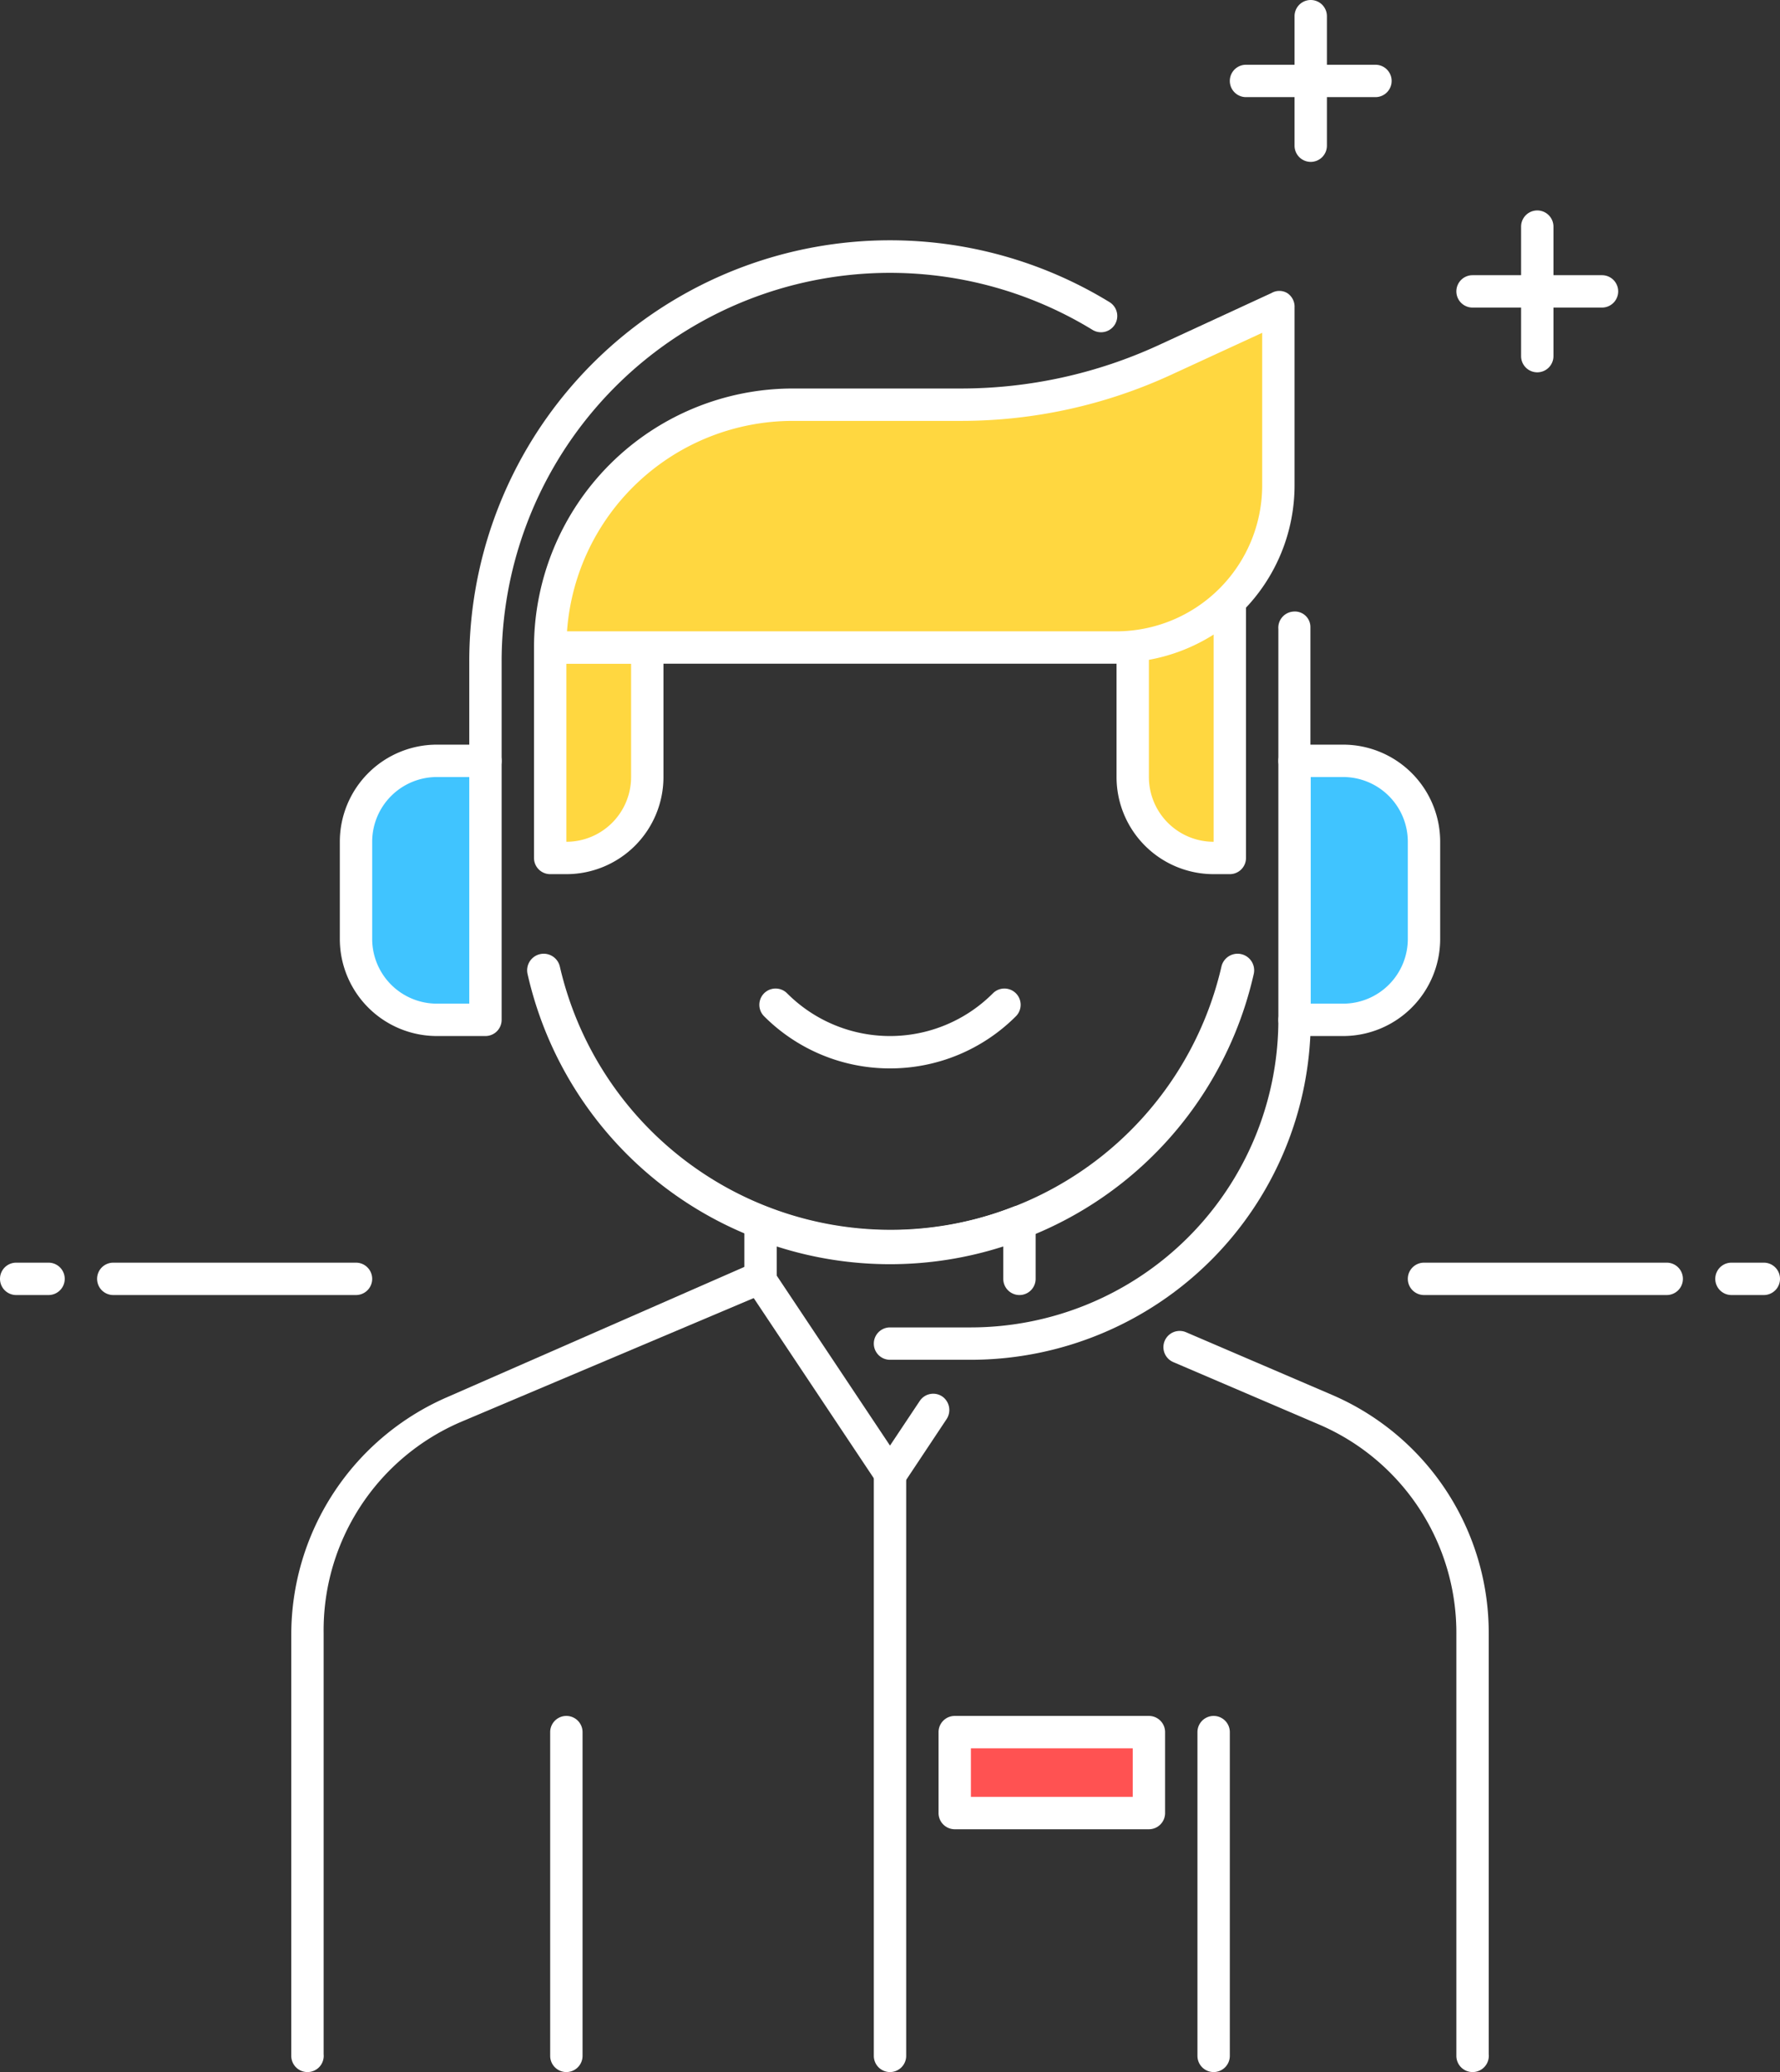
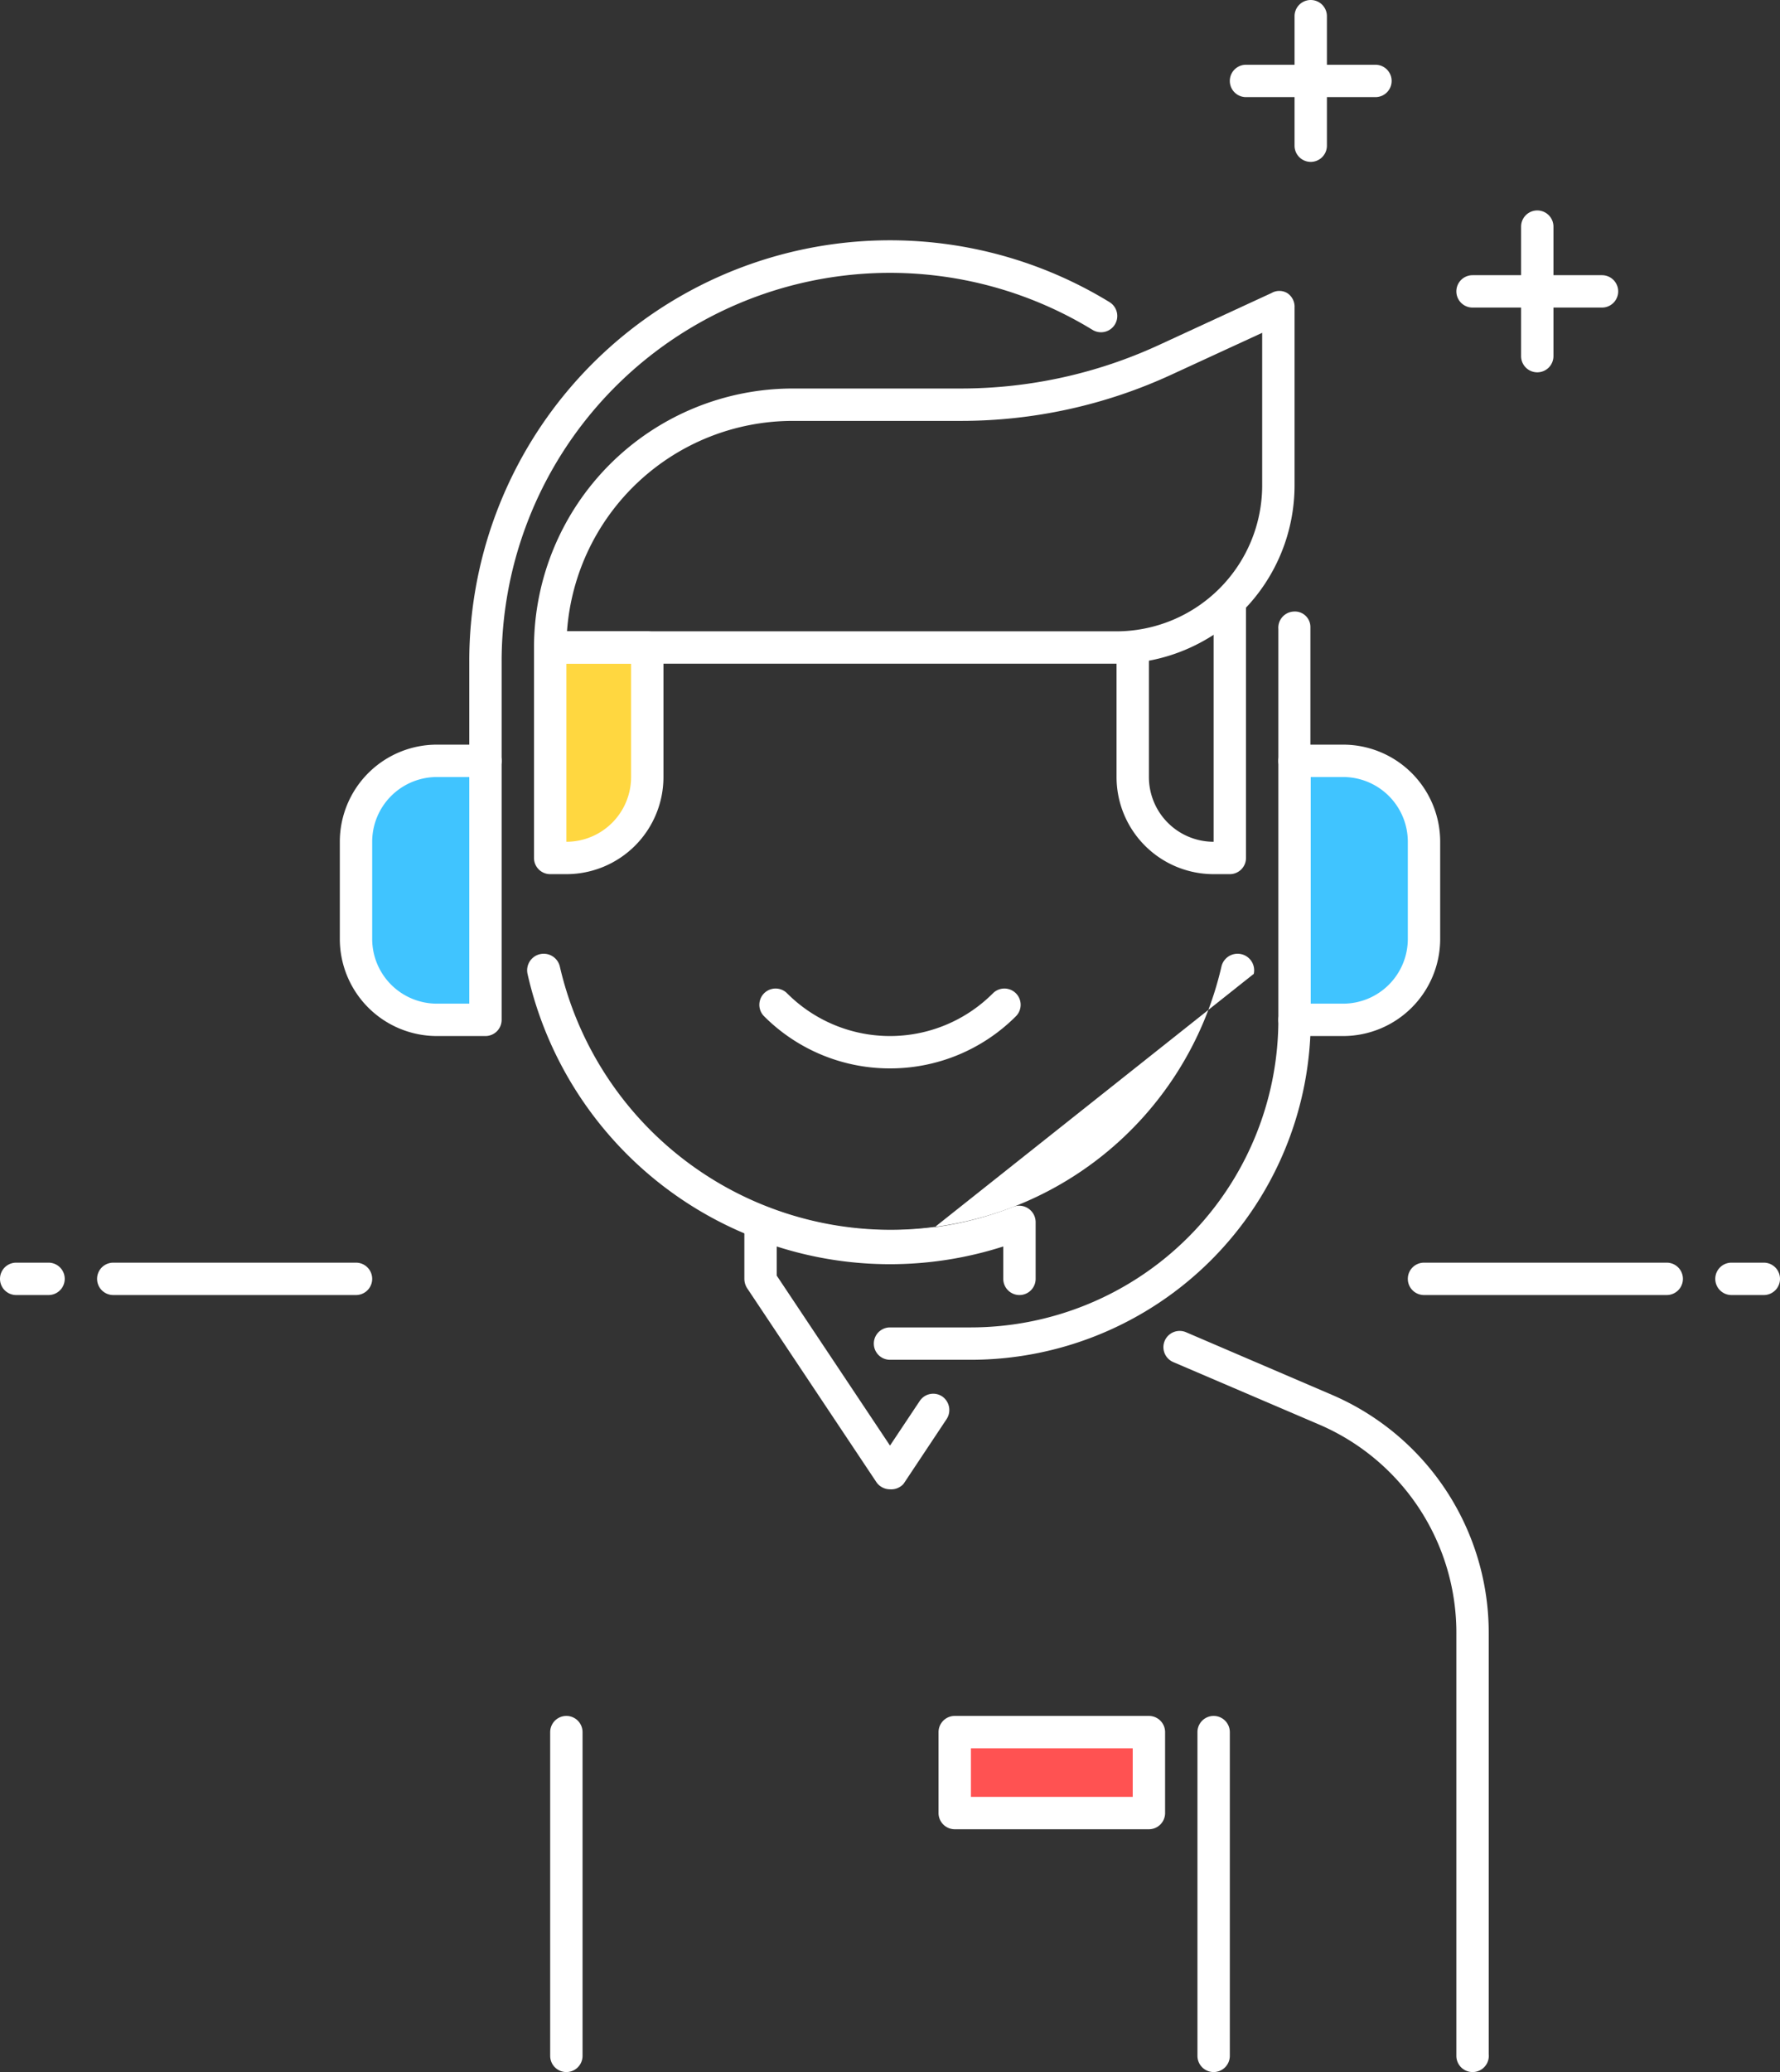
<svg xmlns="http://www.w3.org/2000/svg" viewBox="0 0 55 64">
  <rect x="0" y="0" width="55" height="64" fill="#333333" stroke="none" />
  <defs>
    <style>.cls-1{fill:#fff;}.cls-2{fill:#ffd740;}.cls-3{fill:#40c4ff;}.cls-4{fill:#ff5252;}</style>
  </defs>
  <g id="Capa_2" data-name="Capa 2">
    <g id="Icon_Set" data-name="Icon Set">
      <path class="cls-1" d="M11,40H3.5a.5.5,0,0,1,0-1H11a.5.5,0,0,1,0,1Z" />
      <path class="cls-1" d="M1.5,40H.5a.5.5,0,0,1,0-1h1a.5.5,0,0,1,0,1Z" />
      <path class="cls-1" d="M51.5,40H44a.5.5,0,0,1,0-1h7.5a.5.5,0,0,1,0,1Z" />
      <path class="cls-1" d="M54.5,40h-1a.5.5,0,0,1,0-1h1a.5.5,0,0,1,0,1Z" />
-       <path class="cls-1" d="M27.5,39a11.44,11.44,0,0,1-11.2-8.92.5.5,0,1,1,1-.22,10.49,10.49,0,0,0,20.44,0,.5.5,0,0,1,1,.22A11.44,11.44,0,0,1,27.5,39Z" />
+       <path class="cls-1" d="M27.5,39a11.44,11.44,0,0,1-11.2-8.92.5.5,0,1,1,1-.22,10.49,10.49,0,0,0,20.44,0,.5.5,0,0,1,1,.22Z" />
      <path class="cls-2" d="M17,20h3a0,0,0,0,1,0,0v4a2.5,2.5,0,0,1-2.5,2.5H17a0,0,0,0,1,0,0V20A0,0,0,0,1,17,20Z" />
      <path class="cls-1" d="M17.5,27H17a.5.5,0,0,1-.5-.5V20a.5.5,0,0,1,.5-.5h3a.5.5,0,0,1,.5.5v4A3,3,0,0,1,17.5,27Zm0-1h0Zm0-5.5V26a2,2,0,0,0,2-2V20.5Z" />
-       <path class="cls-2" d="M34.5,20H17a7.5,7.5,0,0,1,7.5-7.5h5.21A15,15,0,0,0,36,11.12L39.5,9.5V15A5,5,0,0,1,34.5,20Z" />
      <path class="cls-1" d="M34.5,20.5H17a.5.5,0,0,1-.5-.5,8,8,0,0,1,8-8h5.21a14.62,14.62,0,0,0,6.07-1.33l3.51-1.62a.48.48,0,0,1,.48,0A.5.5,0,0,1,40,9.5V15A5.51,5.51,0,0,1,34.5,20.5Zm-17-1h17A4.51,4.51,0,0,0,39,15V10.28l-2.8,1.29A15.5,15.5,0,0,1,29.71,13H24.5A7,7,0,0,0,17.52,19.5Z" />
-       <path class="cls-2" d="M35,20V24a2.5,2.5,0,0,0,2.5,2.5H38V18.56A5,5,0,0,1,35,20Z" />
      <path class="cls-1" d="M38,27h-.5a3,3,0,0,1-3-3V20a.5.5,0,0,1,.45-.5,4.46,4.46,0,0,0,2.7-1.24.51.51,0,0,1,.54-.11.5.5,0,0,1,.31.46V26.5A.5.5,0,0,1,38,27Zm-2.5-6.62V24a2,2,0,0,0,2,2V19.6A5.61,5.61,0,0,1,35.5,20.38Z" />
      <path class="cls-1" d="M27.5,33a5.49,5.49,0,0,1-3.89-1.61.5.5,0,0,1,.71-.71,4.49,4.49,0,0,0,6.36,0,.5.5,0,0,1,.71.71A5.49,5.49,0,0,1,27.5,33Z" />
      <path class="cls-1" d="M40,24a.5.5,0,0,1-.5-.5V20.43c0-.34,0-.68,0-1a.5.5,0,0,1,.46-.54.48.48,0,0,1,.53.46c0,.36,0,.72,0,1.09V23.5A.5.5,0,0,1,40,24Z" />
      <path class="cls-1" d="M15,24a.5.5,0,0,1-.5-.5V20.43A13,13,0,0,1,34.28,9.33a.5.5,0,0,1-.52.86A12,12,0,0,0,15.5,20.43V23.5A.5.5,0,0,1,15,24Z" />
      <path class="cls-3" d="M13.5,23.5H15a0,0,0,0,1,0,0v8a0,0,0,0,1,0,0H13.5A2.5,2.5,0,0,1,11,29V26A2.5,2.5,0,0,1,13.5,23.5Z" />
      <path class="cls-1" d="M15,32H13.5a3,3,0,0,1-3-3V26a3,3,0,0,1,3-3H15a.5.5,0,0,1,.5.5v8A.5.5,0,0,1,15,32Zm-1.5-8a2,2,0,0,0-2,2v3a2,2,0,0,0,2,2h1V24Z" />
      <path class="cls-3" d="M42.5,23.5H44a0,0,0,0,1,0,0v8a0,0,0,0,1,0,0H42.5A2.5,2.5,0,0,1,40,29V26A2.5,2.5,0,0,1,42.5,23.5Z" transform="translate(84 55) rotate(180)" />
      <path class="cls-1" d="M41.5,32H40a.5.5,0,0,1-.5-.5v-8A.5.5,0,0,1,40,23h1.5a3,3,0,0,1,3,3v3A3,3,0,0,1,41.5,32Zm-1-1h1a2,2,0,0,0,2-2V26a2,2,0,0,0-2-2h-1Z" />
      <path class="cls-1" d="M30,42H27.5a.5.5,0,0,1,0-1H30a9.51,9.51,0,0,0,9.5-9.5.5.5,0,0,1,1,0A10.51,10.51,0,0,1,30,42Z" />
      <path class="cls-1" d="M37.5,64a.5.5,0,0,1-.5-.5v-10a.5.5,0,0,1,1,0v10A.5.5,0,0,1,37.5,64Z" />
      <path class="cls-1" d="M17.5,64a.5.5,0,0,1-.5-.5v-10a.5.5,0,0,1,1,0v10A.5.5,0,0,1,17.5,64Z" />
-       <path class="cls-1" d="M9.5,64a.5.5,0,0,1-.5-.5v-13a8,8,0,0,1,4.85-7.36L23.3,39a.5.5,0,0,1,.4.92l-9.46,4A7,7,0,0,0,10,50.45v13A.5.5,0,0,1,9.5,64Z" />
      <path class="cls-1" d="M45.5,64a.5.5,0,0,1-.5-.5v-13A7,7,0,0,0,40.76,44l-4.51-1.93a.5.5,0,0,1,.4-.92l4.5,1.93A8,8,0,0,1,46,50.45v13A.5.5,0,0,1,45.5,64Z" />
      <path class="cls-1" d="M27.5,46h0a.51.51,0,0,1-.42-.22l-4-6A.54.54,0,0,1,23,39.5V37.74a.51.51,0,0,1,.68-.47,10.39,10.39,0,0,0,7.64,0,.51.51,0,0,1,.68.47V39.5a.5.5,0,0,1-1,0v-1a11.46,11.46,0,0,1-7,0v.9l3.5,5.25.92-1.38a.5.5,0,0,1,.69-.14.51.51,0,0,1,.14.7l-1.33,2A.51.51,0,0,1,27.5,46Z" />
      <rect class="cls-4" x="29.5" y="53.5" width="6" height="2.5" />
      <path class="cls-1" d="M35.5,56.5h-6A.5.5,0,0,1,29,56V53.5a.5.5,0,0,1,.5-.5h6a.5.5,0,0,1,.5.5V56A.5.5,0,0,1,35.5,56.5Zm-5.5-1h5V54H30Z" />
      <path class="cls-1" d="M42.5,3h-4a.5.5,0,0,1,0-1h4a.5.5,0,0,1,0,1Z" />
      <path class="cls-1" d="M40.5,5a.5.5,0,0,1-.5-.5V.5a.5.5,0,0,1,1,0v4A.5.5,0,0,1,40.5,5Z" />
      <path class="cls-1" d="M49.5,9.5h-4a.5.5,0,0,1,0-1h4a.5.5,0,0,1,0,1Z" />
      <path class="cls-1" d="M47.5,11.5A.5.5,0,0,1,47,11V7a.5.5,0,0,1,1,0v4A.5.5,0,0,1,47.5,11.5Z" />
      <line class="cls-1" x1="27.5" y1="45.5" x2="27.5" y2="63.5" />
-       <path class="cls-1" d="M27.5,64a.5.5,0,0,1-.5-.5v-18a.5.5,0,0,1,1,0v18A.5.5,0,0,1,27.5,64Z" />
    </g>
  </g>
</svg>